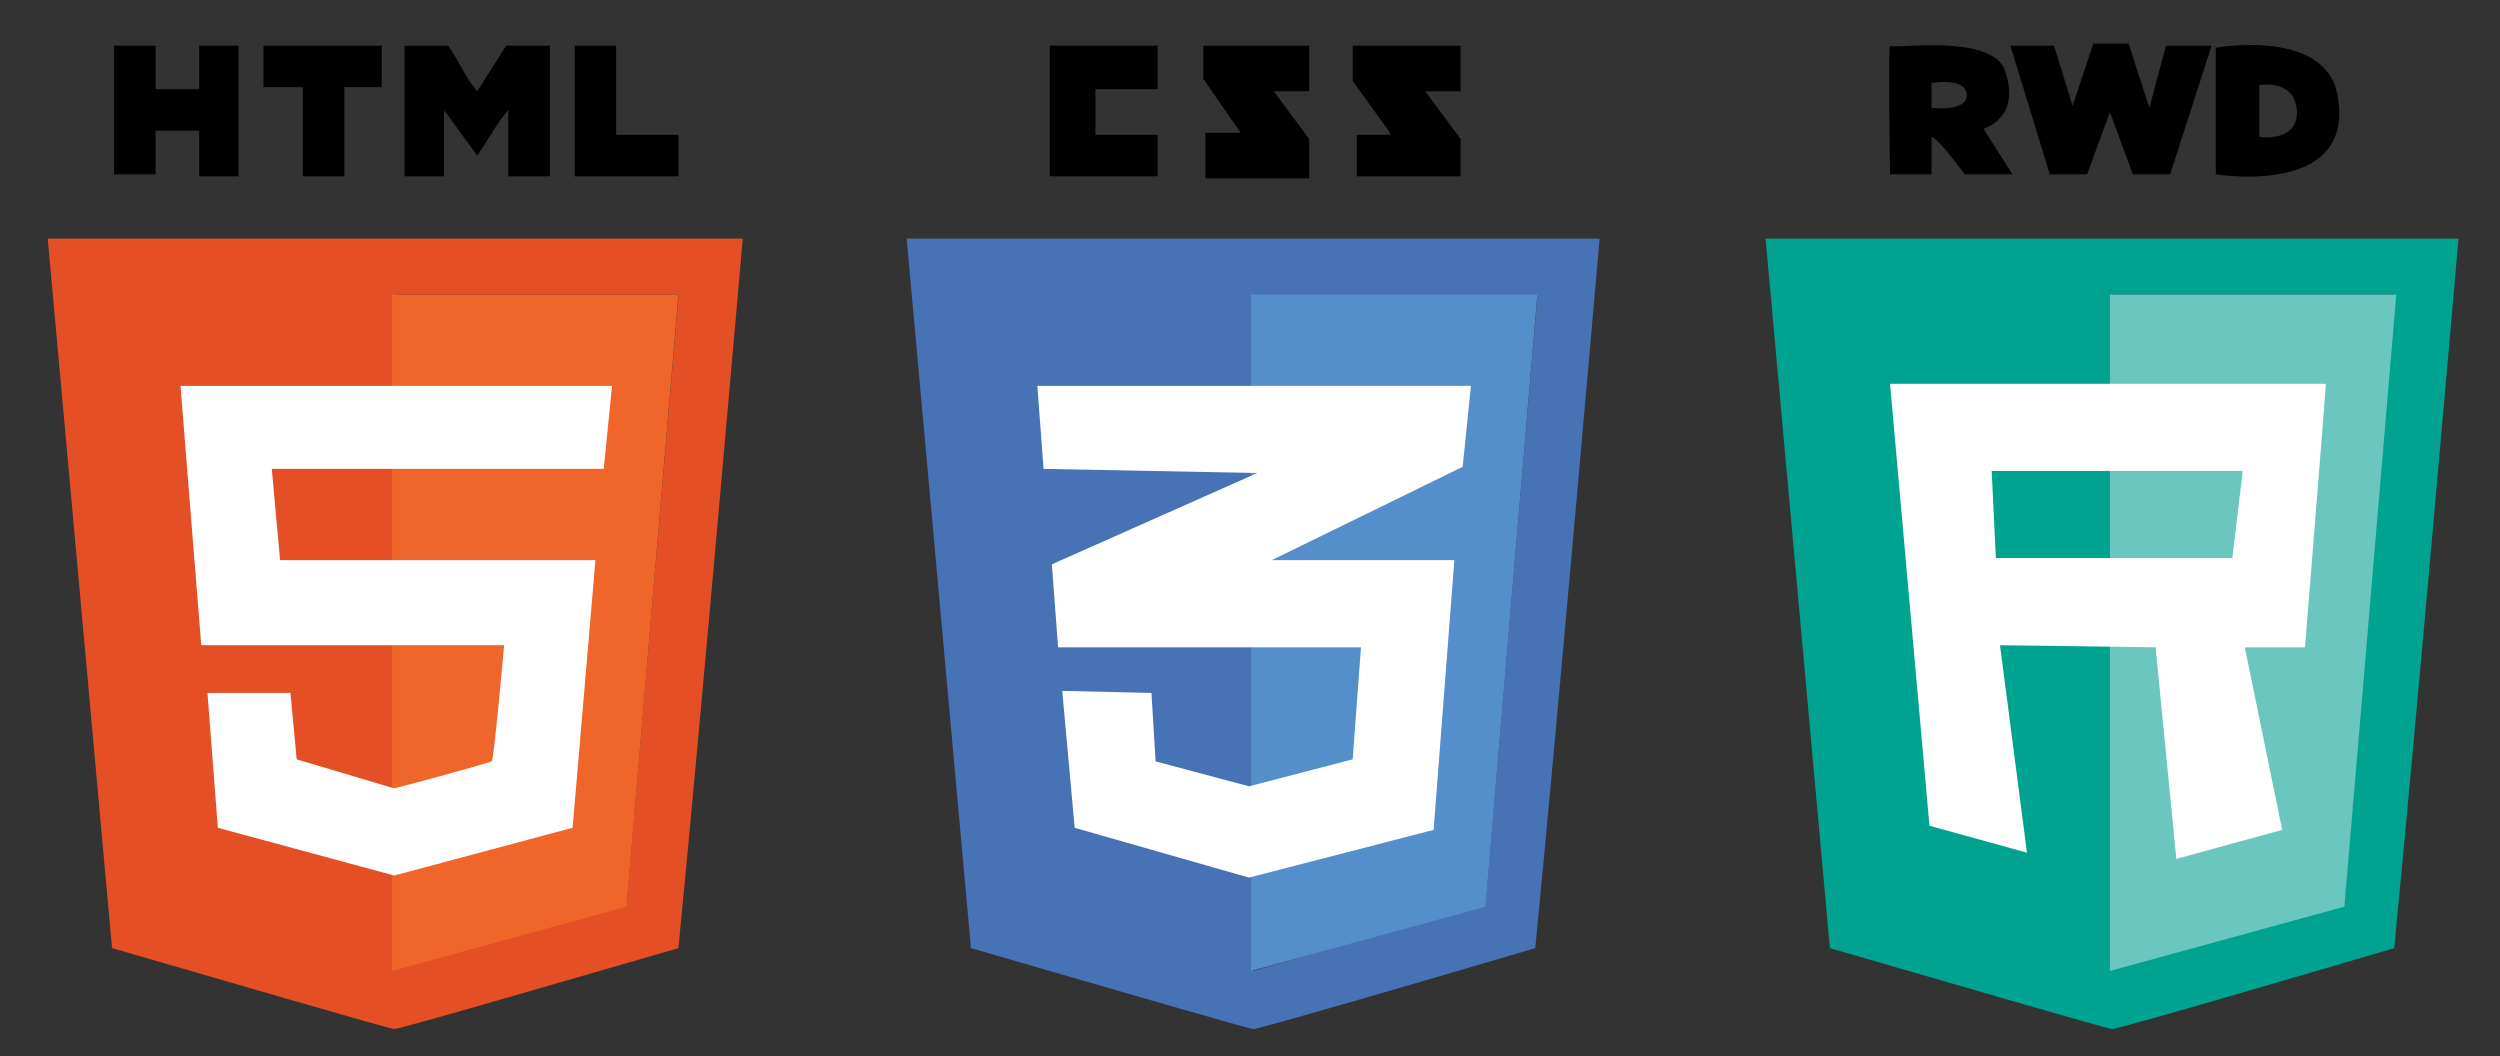
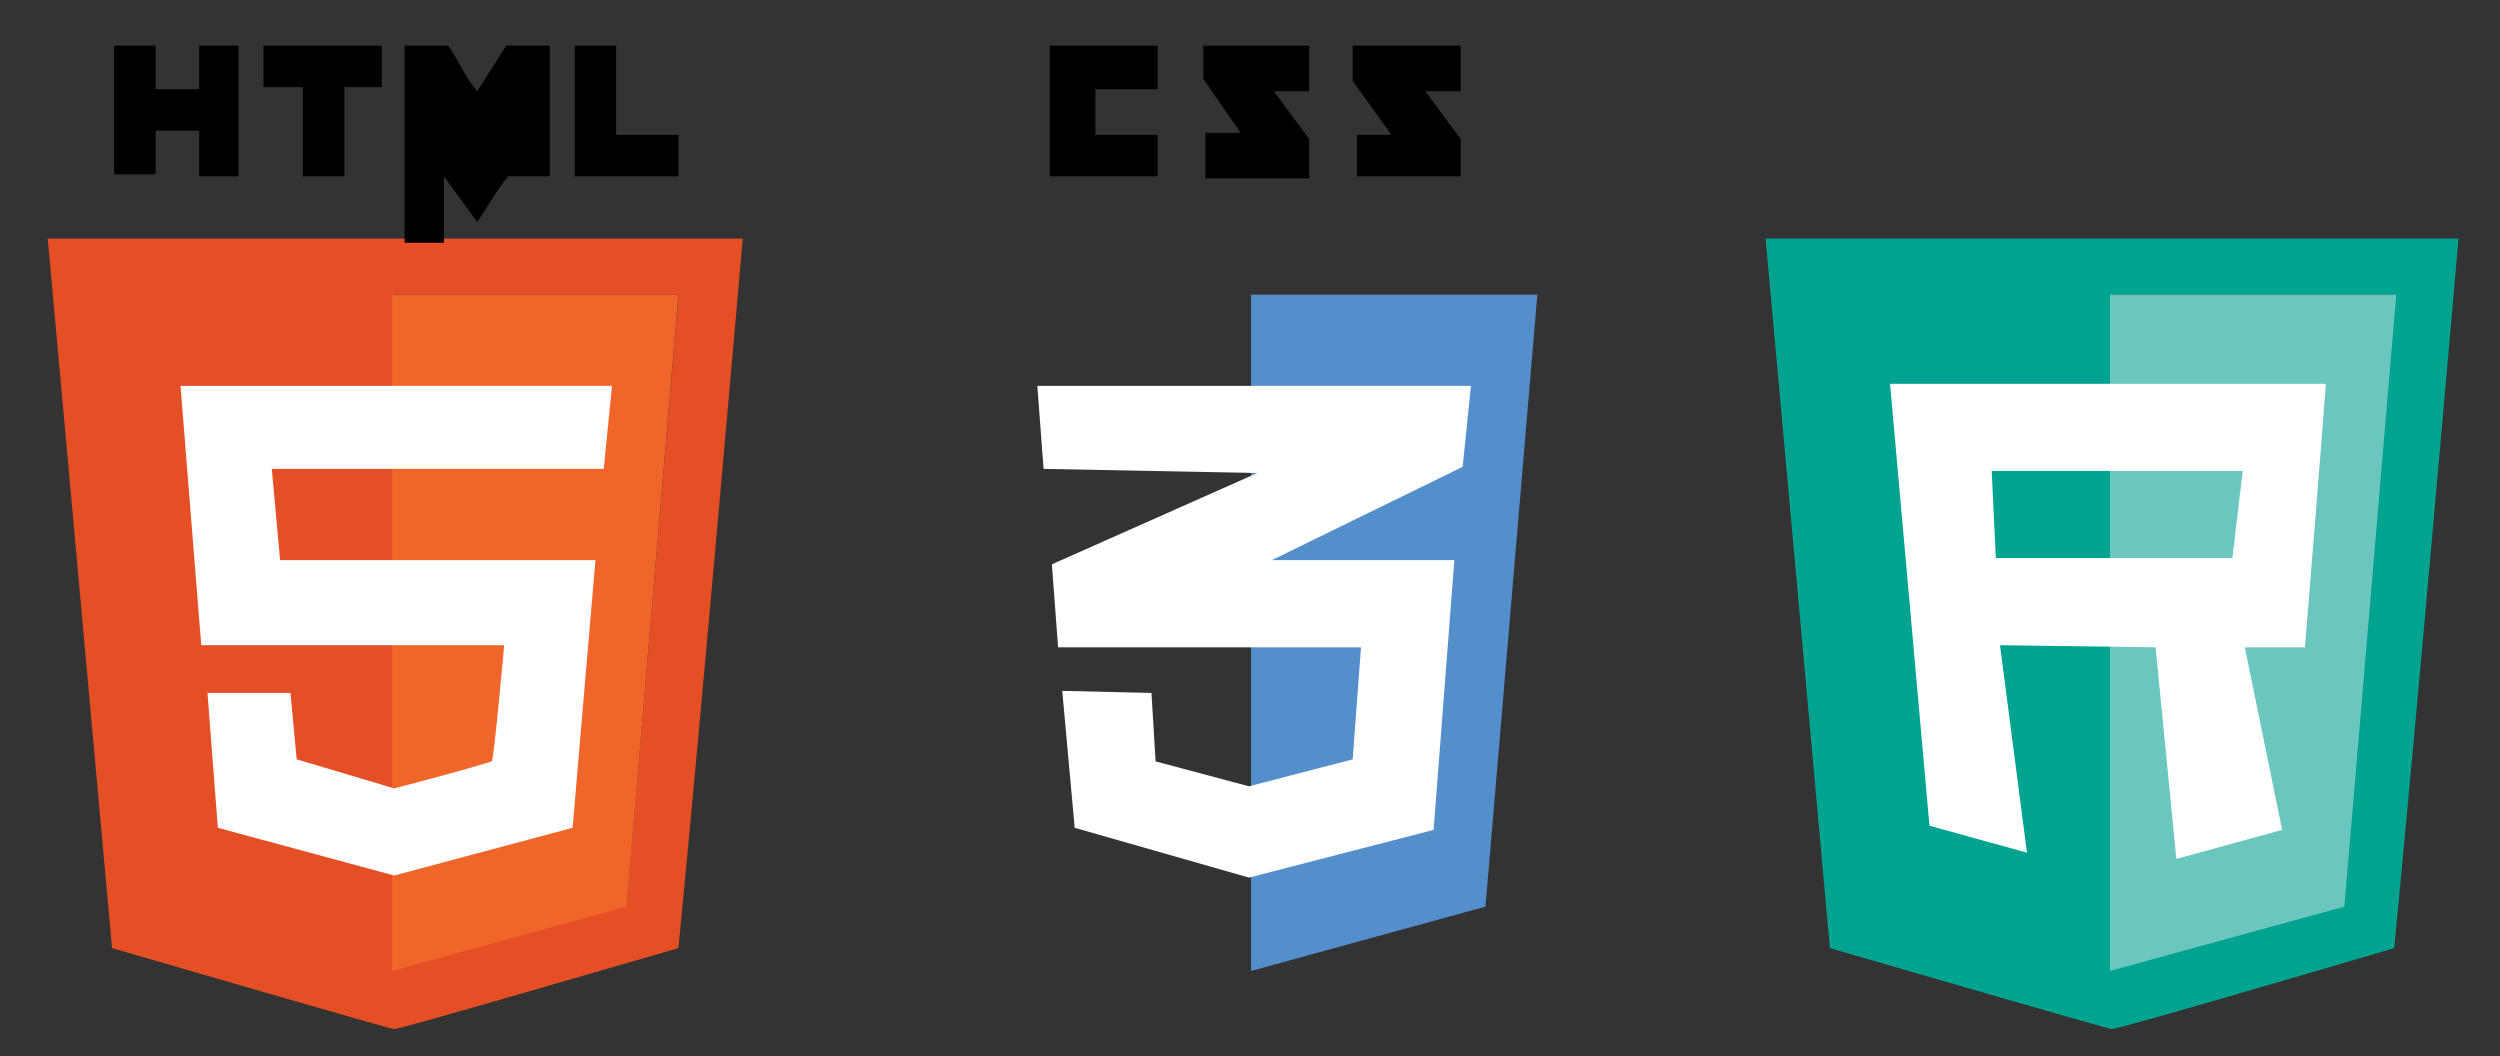
<svg xmlns="http://www.w3.org/2000/svg" version="1.1" id="Layer_1" x="0px" y="0px" viewBox="0 0 120.5 50.9" enable-background="new 0 0 120.5 50.9" xml:space="preserve">
  <rect x="0" y="0" width="120.5" height="50.9" fill="#333333" stroke="none" />
  <g>
    <path fill-rule="evenodd" clip-rule="evenodd" fill="#00A38F" d="M115.4,14.3L113,43.5l-11.2,3.2l0-32.5H115.4z M118.5,11.5   c0,0-2,23-3.1,34.2c-4.4,1.3-13.3,3.9-13.6,3.9c-0.2,0-9.1-2.6-13.6-3.9c-1-11.1-3.1-34.2-3.1-34.2H118.5z" />
    <polygon fill-rule="evenodd" clip-rule="evenodd" fill="#6CC6C0" points="115.5,14.2 113,43.7 101.7,46.8 101.7,14.2  " />
    <path fill-rule="evenodd" clip-rule="evenodd" fill="#FFFFFF" d="M107.6,26.9H96.2l-0.2-4.2l12.1,0L107.6,26.9z M112.1,18.6   c0,0.2-1,12.6-1,12.6h-2.9L110,40l-5.1,1.4l-1-10.2l-7.5-0.1l1.3,10l-4.7-1.3l-1.9-21.3H112.1z" />
-     <path fill-rule="evenodd" clip-rule="evenodd" d="M91.1,2.2c-0.1-0.2,0,6.2,0,6.2h2V6.6c0,0,0.2-0.1,1.6,1.8c0,0,2.3,0,2.3,0   l-1.4-2.2c0,0,1.9-0.5,1-2.9C95.8,1.6,91.2,2.4,91.1,2.2z M93.1,4c0,0,1.7-0.3,1.7,0.6c0,0.8-1.7,0.6-1.7,0.6V4z M99,2.2h-2.1   l1.9,6.2h1.8l1.1-3l1.1,3h1.8l2-6.2h-2.2l-0.8,3l-1-3.1h-1.7l-1,3L99,2.2z M106.8,2.3l0,6.1c0,0,6.6,1.1,5.9-3.6   C112.3,1.3,106.8,2.3,106.8,2.3z M108.9,4.1c0,0,1.6-0.3,1.8,1.1c0.2,1.7-1.8,1.4-1.8,1.4V4.1z" />
-     <path fill-rule="evenodd" clip-rule="evenodd" fill="#4872B6" d="M74.1,14.3l-2.5,29.3l-11.2,3.2l0-32.5H74.1z M77.1,11.5   c0,0-2,23-3.1,34.2c-4.4,1.3-13.3,3.9-13.6,3.9c-0.2,0-9.1-2.6-13.6-3.9c-1-11.1-3.1-34.2-3.1-34.2H77.1z" />
    <polygon fill-rule="evenodd" clip-rule="evenodd" fill="#558FCB" points="74.1,14.2 71.6,43.7 60.3,46.8 60.3,14.2  " />
    <polygon fill-rule="evenodd" clip-rule="evenodd" fill="#FFFFFF" points="70.9,18.6 70.5,22.5 61.3,27 70.1,27 69.1,40 60.2,42.3    51.8,39.9 51.2,33.3 55.5,33.4 55.7,36.7 60.2,37.9 65.2,36.6 65.6,31.2 51,31.2 50.7,27.2 60.6,22.8 50.3,22.6 50,18.6  " />
    <path fill-rule="evenodd" clip-rule="evenodd" d="M70.4,2.2v2.2h-1.7l1.7,2.3v1.8h-5v-2H67c0,0,0,0,0-0.1l-1.8-2.5V2.2H70.4z    M63.1,2.2v2.2h-1.7l1.7,2.3v1.9h-5V6.4h1.7L58,3.8V2.2H63.1z M55.8,2.2v2.1h-3v2.2h3v2h-5.2V2.2H55.8z" />
    <path fill-rule="evenodd" clip-rule="evenodd" fill="#E44F26" d="M32.7,14.3l-2.5,29.3L19,46.7l0-32.5H32.7z M35.8,11.5   c0,0-2,23-3.1,34.2C28.2,47,19.3,49.6,19,49.6c-0.2,0-9.1-2.6-13.6-3.9c-1-11.1-3.1-34.2-3.1-34.2H35.8z" />
    <polygon fill-rule="evenodd" clip-rule="evenodd" fill="#F06529" points="32.7,14.2 30.2,43.7 18.9,46.8 18.9,14.2  " />
    <path fill-rule="evenodd" clip-rule="evenodd" fill="#FFFFFF" d="M29.5,18.6l-0.4,4h-16l0.4,4.4l15.2,0l-1.1,12.9L19,42.2l-8.5-2.3   L10,33.4H14l0.3,3.2L19,38c0,0,3.1-0.8,4.7-1.3c0.1,0,0.6-5.6,0.6-5.6H9.7l-1-12.5H29.5z" />
-     <path fill-rule="evenodd" clip-rule="evenodd" d="M29.7,2.2v4.3h3v2h-5V2.2H29.7z M21.6,2.2c0.5,0.7,0.8,1.5,1.4,2.2l1.4-2.2h2.1   v6.3h-2V5.3c-0.6,0.7-1,1.5-1.5,2.2l-1.6-2.2v3.2h-1.9V2.2H21.6z M18.4,2.2v2h-1.8v4.3h-2V4.2h-1.9v-2H18.4z M7.5,2.2v2.1h2.1V2.2   h1.9v6.3H9.6V6.3H7.5v2.1H5.5V2.2H7.5z" />
+     <path fill-rule="evenodd" clip-rule="evenodd" d="M29.7,2.2v4.3h3v2h-5V2.2H29.7z M21.6,2.2c0.5,0.7,0.8,1.5,1.4,2.2l1.4-2.2h2.1   v6.3h-2c-0.6,0.7-1,1.5-1.5,2.2l-1.6-2.2v3.2h-1.9V2.2H21.6z M18.4,2.2v2h-1.8v4.3h-2V4.2h-1.9v-2H18.4z M7.5,2.2v2.1h2.1V2.2   h1.9v6.3H9.6V6.3H7.5v2.1H5.5V2.2H7.5z" />
  </g>
</svg>